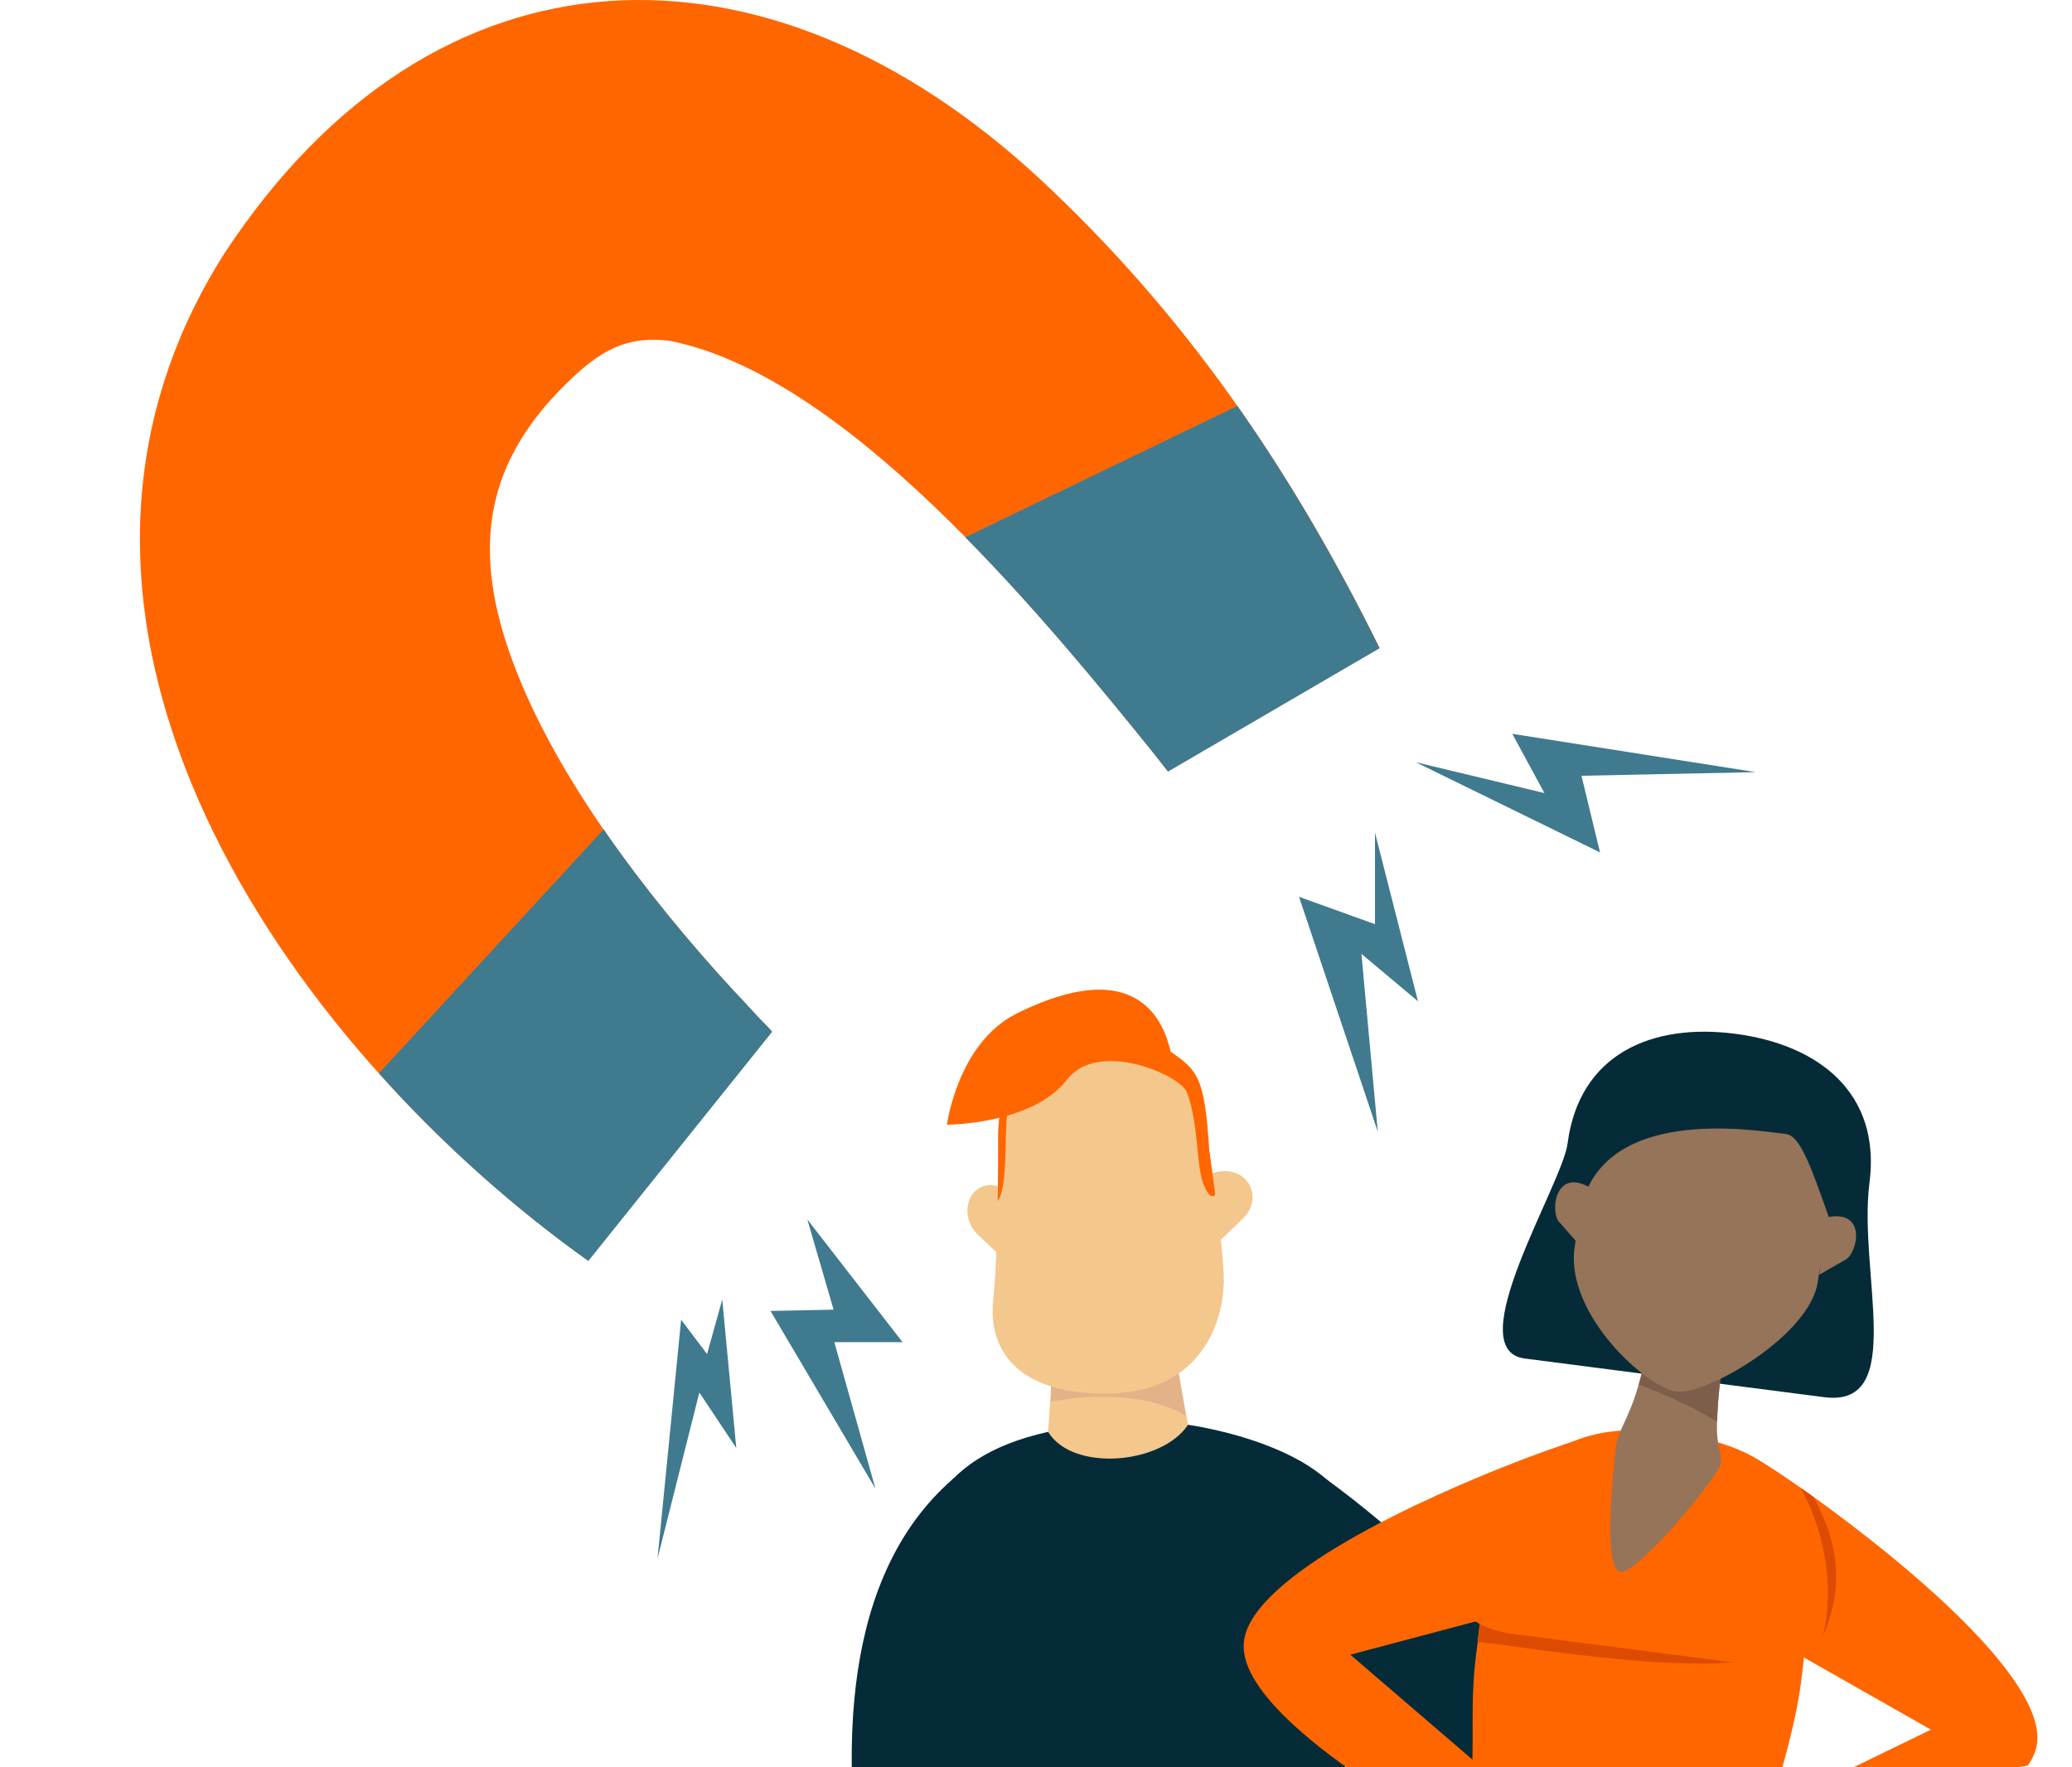
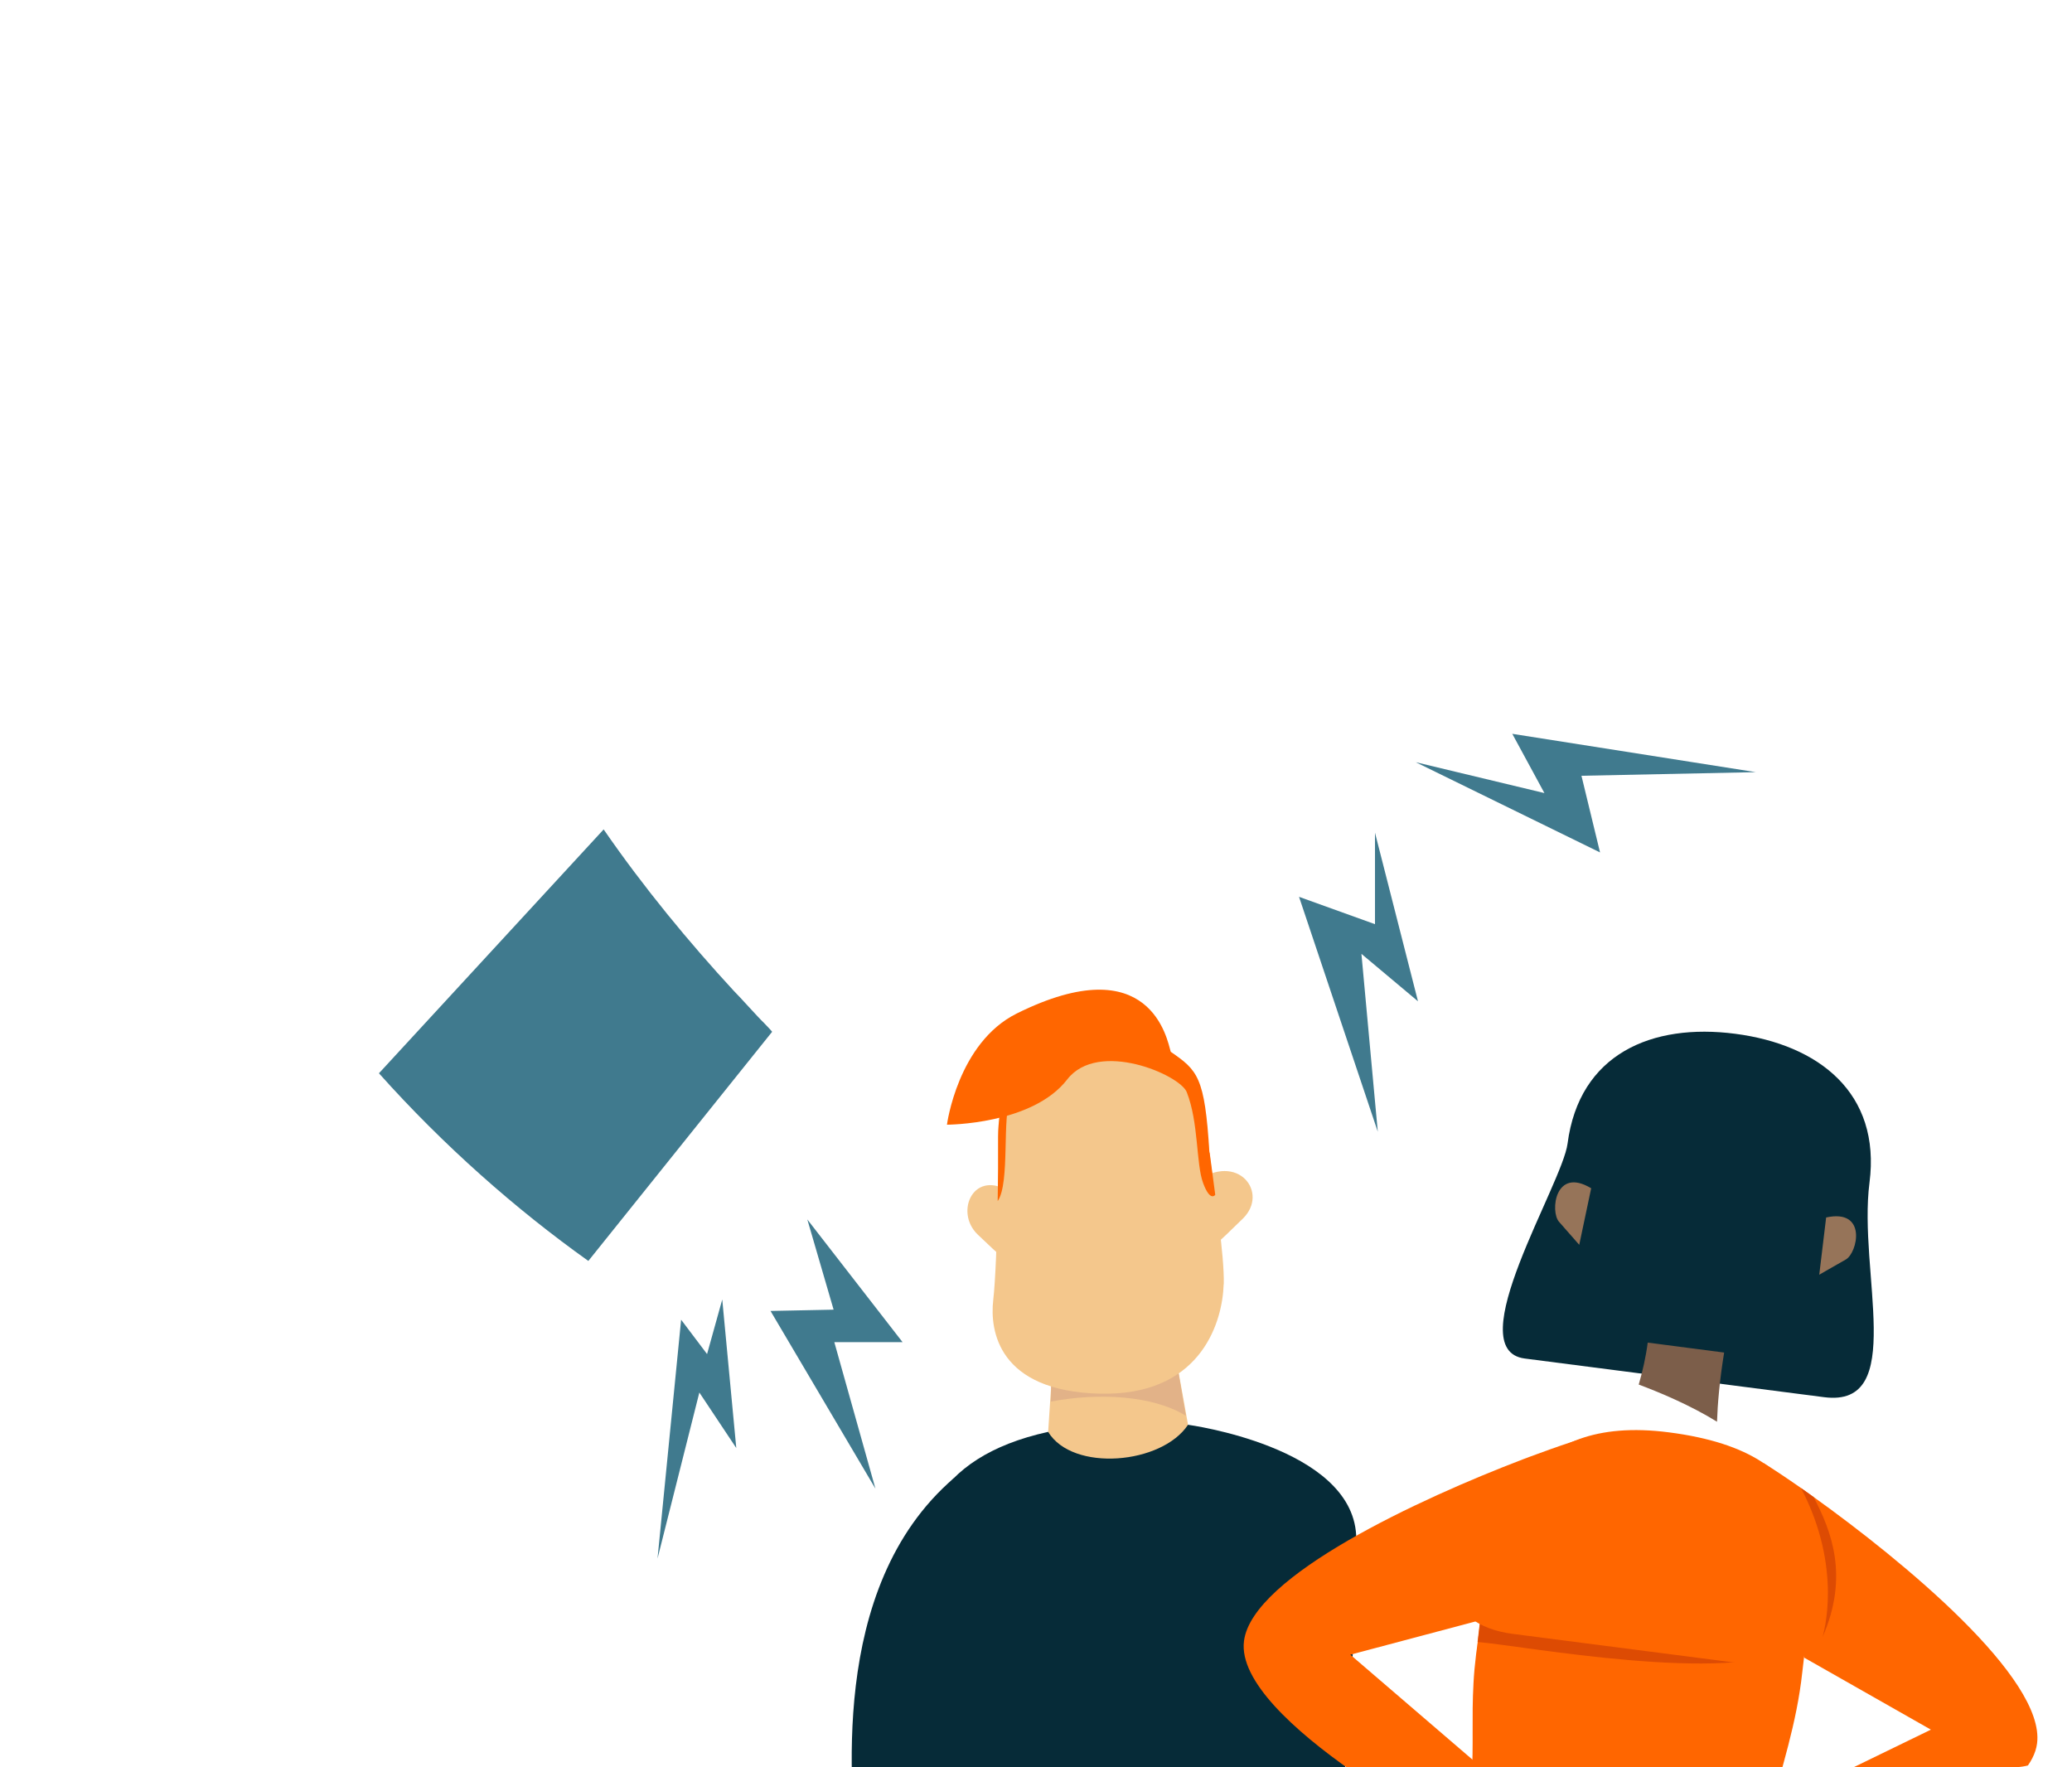
<svg xmlns="http://www.w3.org/2000/svg" id="Layer_2" data-name="Layer 2" viewBox="0 0 177.32 151.24">
  <defs>
    <style>
      .cls-1 {
        fill: #407a8e;
      }

      .cls-2 {
        fill: #f60;
      }

      .cls-3 {
        fill: #dd4b03;
      }

      .cls-4 {
        clip-path: url(#clippath);
      }

      .cls-5 {
        fill: none;
      }

      .cls-6 {
        fill: #f4c78c;
      }

      .cls-7 {
        fill: #7c5e4a;
      }

      .cls-8 {
        fill: #967459;
      }

      .cls-9 {
        fill: #e2b288;
      }

      .cls-10 {
        fill: #062b38;
      }
    </style>
    <clipPath id="clippath">
      <path class="cls-5" d="m177.32,24.76v121.48c0,2.76-2.24,5-5,5H5c-2.76,0-5-2.24-5-5V24.76c0-3.33,2.7-6.02,6.02-6.02h165.28c3.32,0,6.02,2.69,6.02,6.02Z" />
    </clipPath>
  </defs>
  <g id="NEW">
    <g>
-       <path class="cls-2" d="m50.33,107.89C24.46,89.45-.78,53.33,19.15,21.77,37.21-5.81,65.63-6.27,88.89,15.22c12.66,11.74,21.68,25.09,29.17,40.22,0,0-18.12,10.56-18.12,10.56l-1.55-1.97c-9.6-11.84-26.03-31.81-40.96-34.84-4.22-.6-6.63,1.24-9.59,4.27-6.47,6.7-7.44,13.98-3.85,23.45,3.67,9.73,11.42,19.86,18.79,27.87.49.48,2.06,2.26,2.57,2.74.25.27.61.62.7.76l-15.73,19.6h0Z" />
      <path class="cls-1" d="m66.07,88.31l-15.72,19.6c-6.22-4.43-12.4-9.88-17.92-16.06l19.23-20.87c3.41,4.95,7.32,9.68,11.15,13.83.49.48,2.07,2.26,2.57,2.73.25.27.61.63.7.76Z" />
-       <path class="cls-1" d="m118.07,55.47l-18.11,10.56-1.56-1.97c-4.18-5.18-9.68-11.89-15.79-18.08l23.28-11.24c4.57,6.5,8.55,13.41,12.17,20.73Z" />
    </g>
    <polygon class="cls-1" points="69.09 104.36 77.24 114.86 71.4 114.86 74.92 127.4 65.94 112.19 71.34 112.08 69.09 104.36" />
    <polygon class="cls-1" points="61.81 111.21 63.01 123.92 59.85 119.17 56.27 133.38 58.29 112.94 60.51 115.88 61.81 111.21" />
    <polygon class="cls-1" points="121.16 65.23 136.93 72.95 135.34 66.39 150.26 66.08 129.42 62.8 132.17 67.87 121.16 65.23" />
    <polygon class="cls-1" points="117.67 71.26 121.35 85.69 116.51 81.63 117.91 96.85 111.17 76.75 117.67 79.09 117.67 71.26" />
    <g class="cls-4">
      <g id="Casual_Man_1" data-name="Casual Man 1">
        <g>
          <path class="cls-10" d="m73.31,158.94c.32,5.33,2.26,23.12,2.26,23.12l6.71-.4-1.24-31.14.59-24.02c-10.96,9.42-8.64,27.11-8.32,32.44Z" />
          <path class="cls-10" d="m101.66,121.93l-11.97.61c-9.96,2.2-11.95,8.42-11.65,16.07.35,8.95,5.51,23.04,6.17,33.95l30.5-1.84c-.77-12.76,1.78-31.78,1.35-39.35-.43-7.58-14.4-9.44-14.4-9.44Z" />
-           <path class="cls-10" d="m111.27,125.03c12.01,8.03,24.12,21.96,24.44,27.28s-20.9,23.03-20.9,23.03l-3.48-4.41,14.44-19.47-14.78-8.29.29-18.14Z" />
          <g>
            <path class="cls-6" d="m100.65,116.31l-.73-4.27-9.82.59-.1,4.32-.03,1.48-.27,4.11c2.1,3.46,9.74,2.78,11.97-.61l-1.01-5.62Z" />
            <path class="cls-9" d="m89.93,119.95c4.02-.78,8.74-.54,11.55,1.21l-.83-4.85c-2.12.12-6.29.36-10.65.64l-.07,2.99Z" />
            <g>
              <g>
                <g>
                  <path class="cls-6" d="m86.54,102.08c-3.15-2.18-4.92,1.6-2.87,3.57,2.05,1.97,2.6,2.37,2.6,2.37l.27-5.93Z" />
                  <path class="cls-6" d="m102.34,101.13c3.59-2.59,6.29.93,4.03,3.15-2.26,2.23-2.89,2.7-2.89,2.7l-1.14-5.85Z" />
                </g>
                <path class="cls-6" d="m104.72,109.91c-.09,3.07-1.79,9.23-9.9,9.36-.11,0-.23,0-.34,0-.12,0-.24,0-.36,0-8.71-.22-9.42-5.41-9.12-8.01.19-1.62.32-5.21.38-8.46h0c.04-1.96.05-3.79.04-4.99-.01-1.33.05-2.83.65-4.14.83-1.83,2.71-3.32,6.9-3.58,7.19-.43,10.14,3.39,10.33,6.47.11,1.85.64,5.16,1.02,8.19,0,0,0,0,0,0,.25,2.01.44,3.9.41,5.16Z" />
              </g>
              <path class="cls-2" d="m86.51,93.86c-.8,1.65-.04,7.35-1.13,8.93h0c.04-1.96.05-3.79.04-4.99-.01-1.33.05-2.83.65-4.14l.45.2Z" />
              <path class="cls-2" d="m103.5,98.64c-.39-6.53-1.02-7.04-3.31-8.63-.3-1.02-1.7-8.97-13.17-3.28-5.07,2.52-5.98,9.52-5.98,9.52,0,0,7.31,0,10.29-3.87,2.65-3.43,9.64-.4,10.23,1.08,1.03,2.61.79,6.13,1.4,7.78.61,1.66,1.04,1.01,1.04,1.01l-.48-3.62Z" />
            </g>
          </g>
        </g>
      </g>
      <g id="Casual_Woman_1" data-name="Casual Woman 1">
        <g>
          <path class="cls-10" d="m134.15,97.87c-.45,3.49-9.3,17.66-3.67,18.39,6.2.8,21.73,2.81,25.63,3.31,7.13.92,2.89-10.68,3.88-18.36s-4.35-11.81-11.49-12.74-13.35,1.72-14.35,9.4Z" />
          <path class="cls-2" d="m165.23,148.03l-15.05,7.32,1.25,5.59s22.01-4.89,22.9-11.74c.72-5.57-11.5-15.63-19.11-21.08-.37-.27-.73-.52-1.08-.77-1.3-.91-2.41-1.64-3.24-2.16l3.5,16.67,10.84,6.16Z" />
          <path class="cls-2" d="m115.55,141.6l12.7,10.91-2.63,5.09s-20.05-10.33-19.16-17.17c.72-5.57,15.1-12.19,23.84-15.53.43-.16.84-.32,1.24-.46,1.48-.55,2.75-.98,3.68-1.27l-7.62,15.24-12.05,3.2Z" />
          <path class="cls-2" d="m126.46,140.52c0,.07-.02.14-.03.21-.03.27-.06.53-.1.78-.11.91-.19,1.75-.23,2.55-.33,5.87.75,9.52-2.54,18.87l27.65,3.57c-2.28-8.17,2.07-14.5,3.03-23.41.07-.65.15-1.3.23-1.95h0c1.04-8.32,2.4-16.75-11.64-18.56-12.58-1.63-14.99,7.31-15.99,14.7-.15,1.13-.27,2.22-.39,3.23Z" />
          <path class="cls-3" d="m126.85,137.29l26.68,3.73c-5.47,3.13-23.02-.15-27.06-.5.12-1.01.24-2.1.39-3.23Z" />
          <path class="cls-2" d="m129.73,127.69l21.52,2.1s4.84,4.96,4.46,7.94h0c-.39,2.98-3.11,5.08-6.09,4.7l-20.13-2.6c-2.98-.39-5.25-1.82-4.86-4.8h0c.39-2.98,3.77-4.8,5.11-7.34Z" />
-           <path class="cls-8" d="m138.29,123.86c-.2,1.56-1.28,11.23.63,10.64s8.22-8.24,8.35-9.28-.4-1.19-.33-3.54c.05-1.49.21-3.47.61-5.93l-6.54-.85c-.16,1.24-.44,2.46-.77,3.59-.91,3.12-1.75,3.81-1.96,5.37Z" />
          <path class="cls-7" d="m146.94,121.68c.05-1.49.21-3.47.61-5.93l-6.54-.85c-.16,1.24-.44,2.46-.77,3.59,1.9.71,4.47,1.8,6.7,3.18Z" />
          <g>
            <path class="cls-8" d="m156.28,104.19c3.54-.77,2.69,3.03,1.68,3.6s-2.27,1.3-2.27,1.3l.59-4.9Z" />
            <path class="cls-8" d="m136.17,101.69c-3.1-1.87-3.52,2-2.75,2.87l1.73,1.97,1.02-4.83Z" />
          </g>
-           <path class="cls-8" d="m134.74,106.81c-.74,5.71,6.19,11.96,8.74,12.28s11.49-4.83,12.09-9.44c.3-2.3.73-2.33.96-5.44-1.65-4.64-2.51-7.11-3.79-7.18-1.41-.08-13.44-2.45-16.81,4.53-.72,2.97-.85,2.69-1.18,5.25Z" />
-           <path d="m156.53,104.21c.09.01-.08,0,0,0h0Z" />
+           <path d="m156.53,104.21h0Z" />
          <path class="cls-3" d="m155.97,140.1c2.3-5.22.74-9.11-.76-11.98-.37-.27-.73-.52-1.08-.77,3.63,6.93,1.89,12.55,1.84,12.75Z" />
        </g>
      </g>
    </g>
  </g>
</svg>